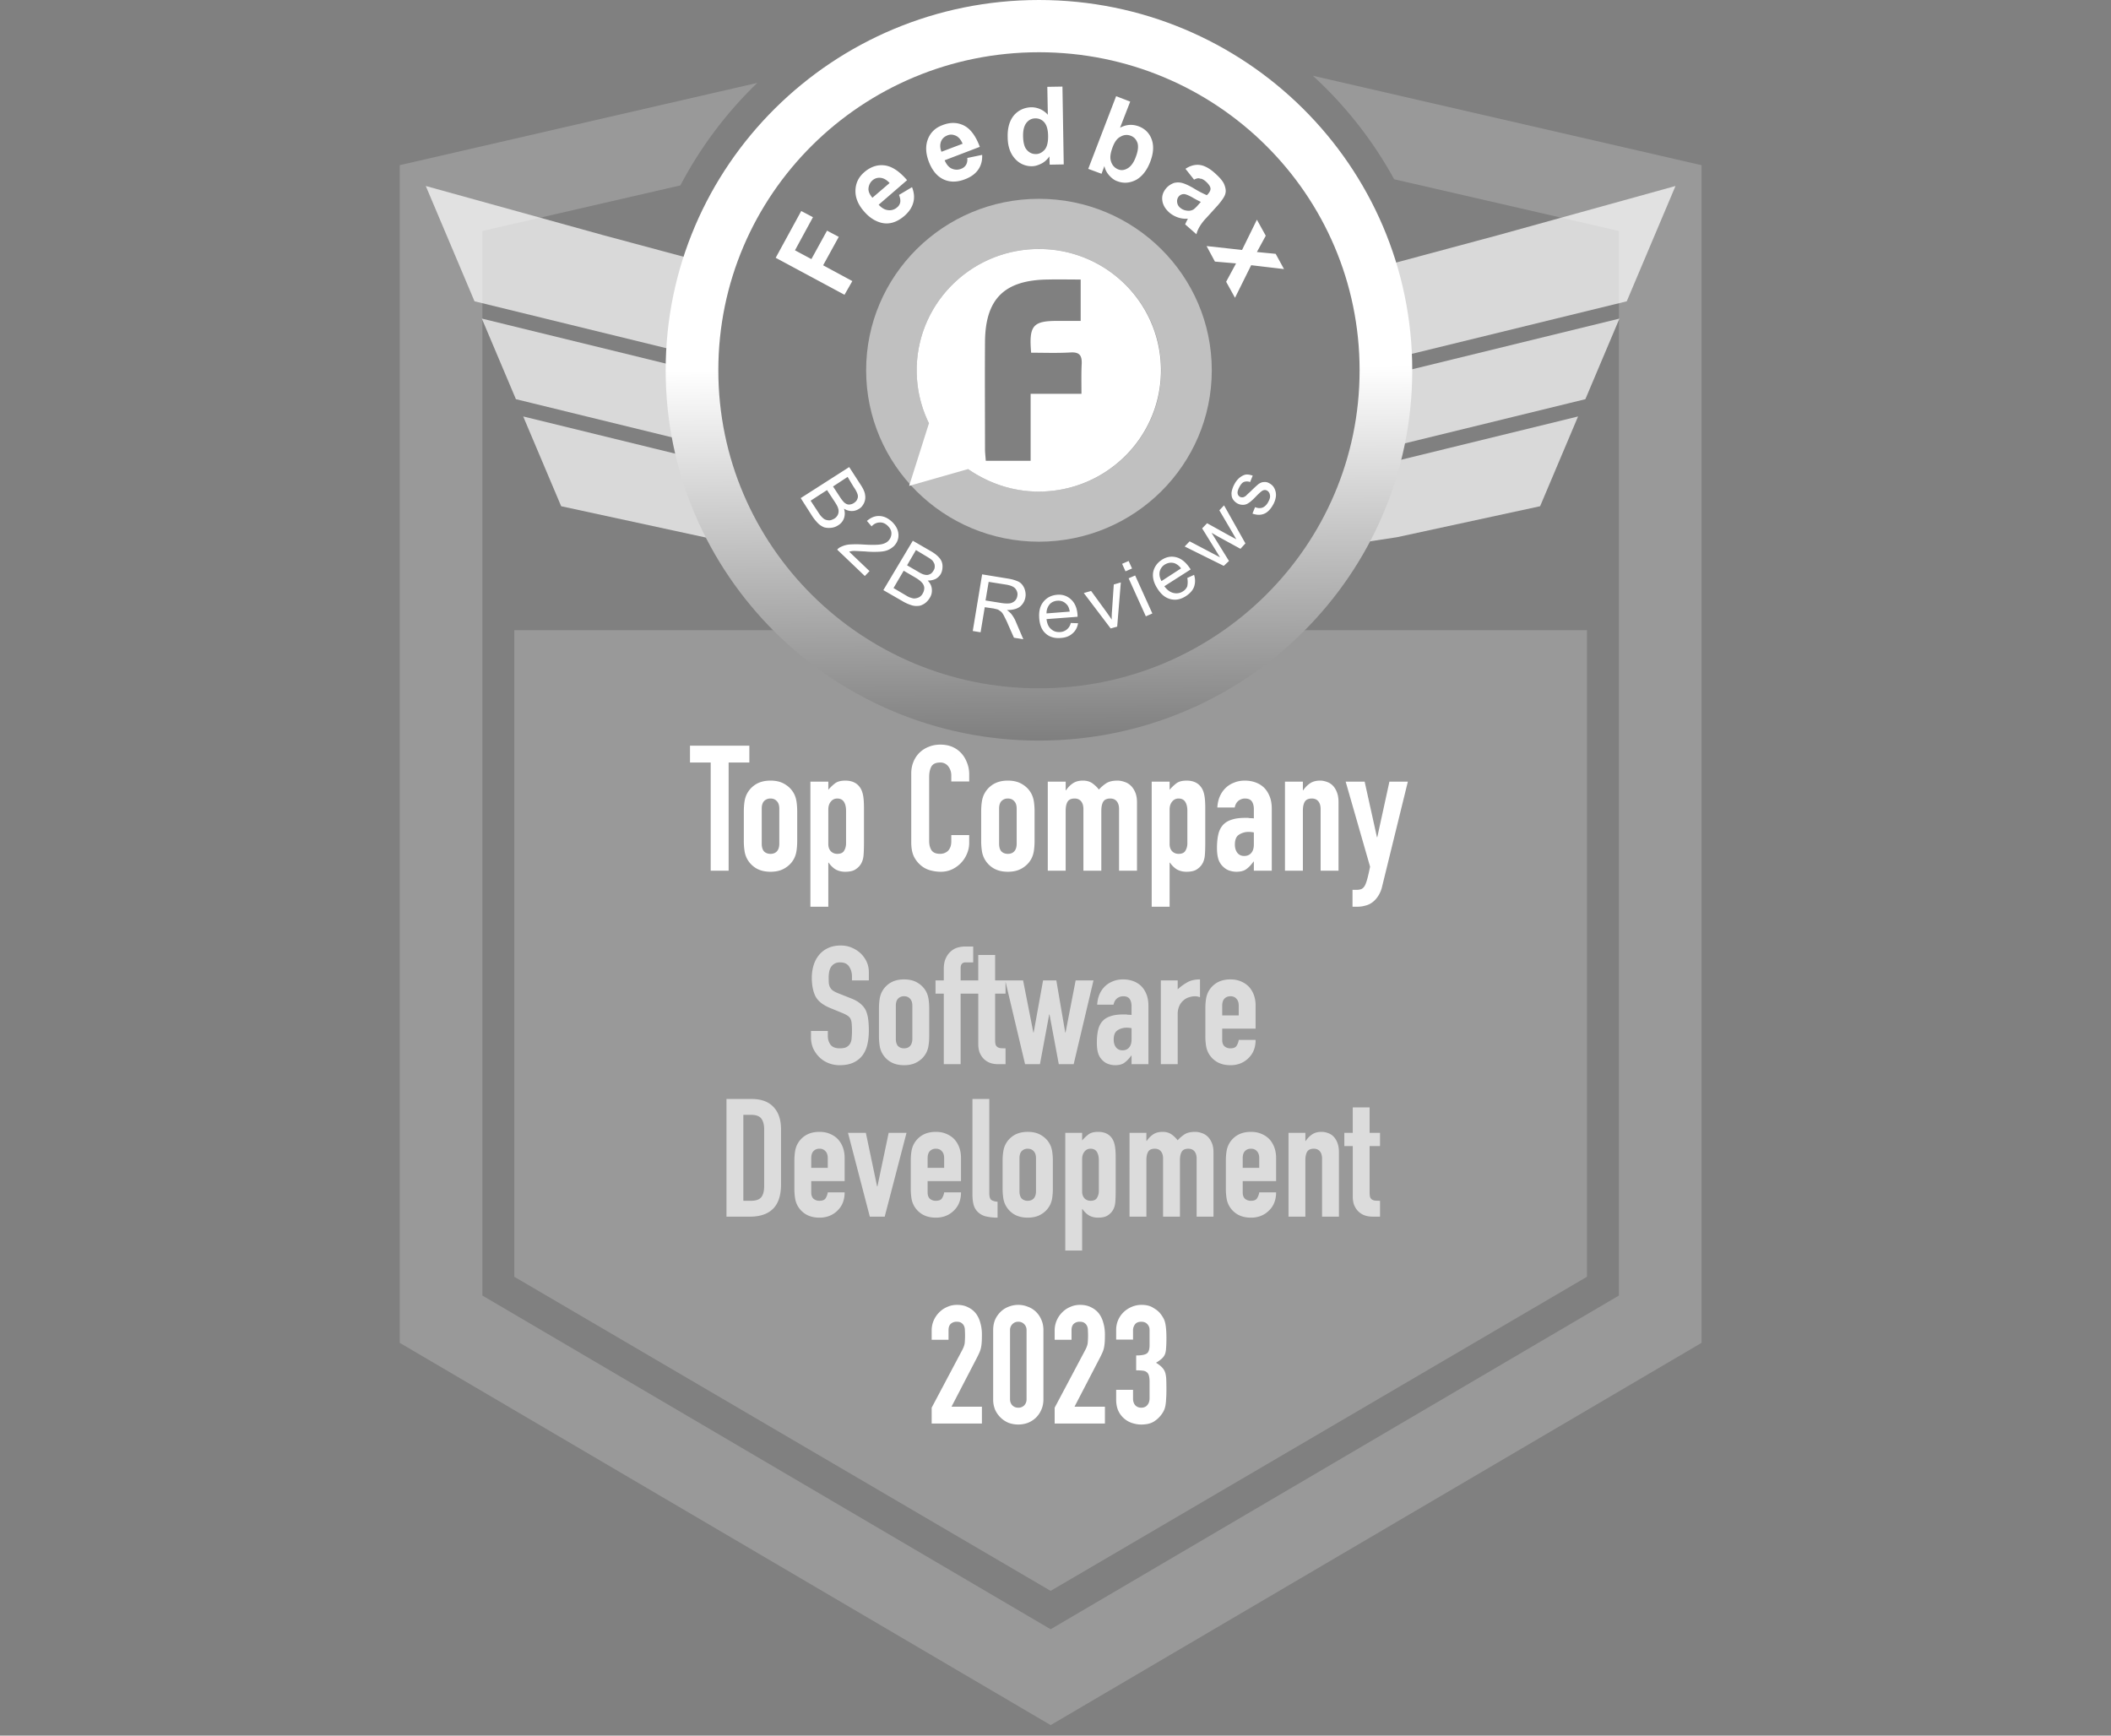
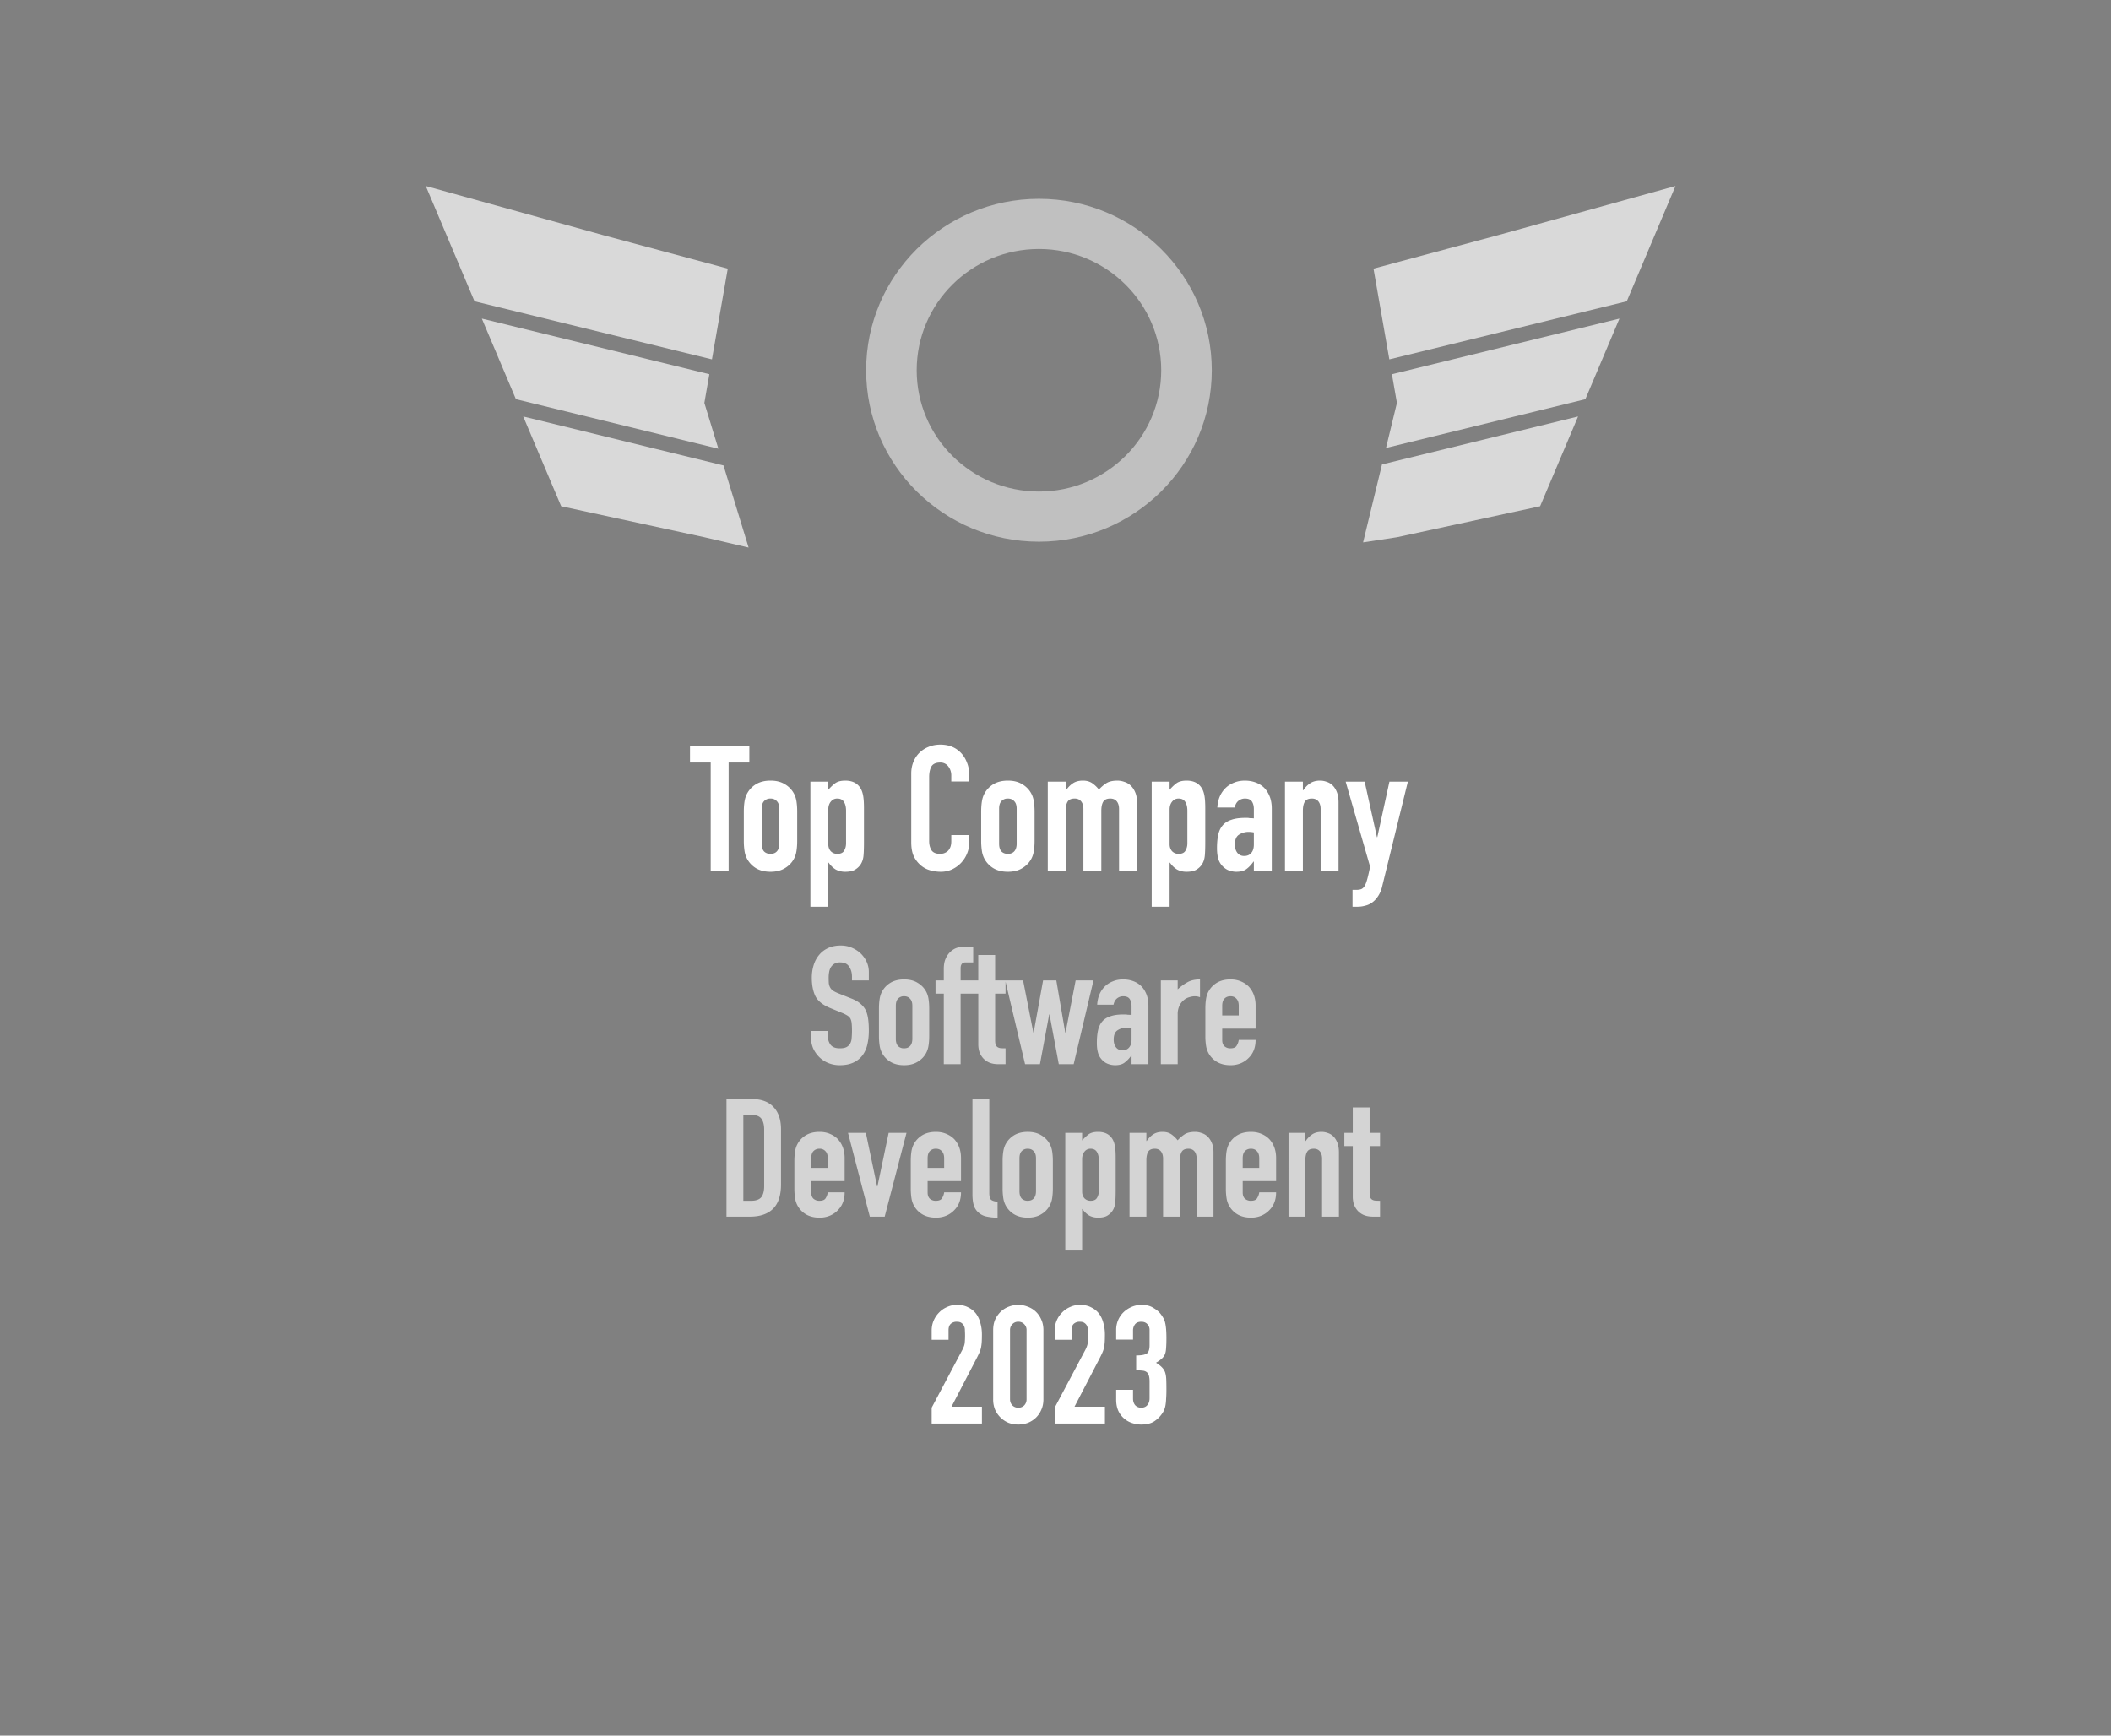
<svg xmlns="http://www.w3.org/2000/svg" width="180" height="148" fill="none" viewBox="0 0 180 148">
  <rect x="0" y="0" width="180" height="148" fill="#808080" stroke="none" />
-   <path fill="#fff" fill-rule="evenodd" d="m34.085 14.085 30.49-7.017a34.3 34.3 0 0 0-6.56 8.741l-16.883 3.886v90.779l48.453 28.455 48.454-28.455V19.695l-19.163-4.41a34.351 34.351 0 0 0-6.933-8.827l33.143 7.627v100.423l-55.5 32.594-55.501-32.594V14.086Z" clip-rule="evenodd" opacity=".2" />
  <path fill="#fff" fill-rule="evenodd" d="M36.305 15.86 51.4 20.043l10.656 2.863-1.35 7.737-20.246-4.952-4.156-9.833Zm4.78 11.306 19.4 4.745-.426 2.447 1.195 3.904-17.264-4.223-2.906-6.873Zm3.528 8.347 3.236 7.654 12.21 2.643 3.774.88-2.142-7-17.078-4.177Zm98.253-19.653-15.096 4.184-10.656 2.863 1.35 7.737 20.246-4.952 4.156-9.833Zm-4.779 11.306-19.402 4.745.427 2.447-.932 3.84 17.001-4.158 2.906-6.874Zm-3.529 8.347-3.236 7.654-12.21 2.643-2.886.44 1.613-6.647 16.719-4.09Z" clip-rule="evenodd" opacity=".7" />
-   <path fill="#fff" fill-rule="evenodd" d="M69.76 53.735a29.238 29.238 0 0 0 18.829 6.819 29.241 29.241 0 0 0 18.828-6.819h27.9v55.138l-45.732 26.784-45.732-26.784V53.734l25.908.001Z" clip-rule="evenodd" opacity=".2" />
  <path fill="#fff" d="M60.6 74.247v-9.225h-1.766v-1.437h5.061v1.437h-1.767v9.225h-1.527Zm2.824-5.046c0-.31.02-.594.06-.854.04-.26.114-.49.224-.689.18-.33.435-.594.764-.794.34-.2.749-.3 1.228-.3.48 0 .884.1 1.213.3.34.2.599.465.779.794.11.2.184.43.224.689.04.26.06.544.06.854v2.5c0 .31-.02.594-.06.854-.04.26-.114.49-.224.689-.18.33-.44.594-.779.793-.33.2-.734.3-1.213.3-.48 0-.889-.1-1.228-.3a2.08 2.08 0 0 1-.764-.793 2.07 2.07 0 0 1-.224-.69 5.604 5.604 0 0 1-.06-.853v-2.5Zm1.527 2.74c0 .29.065.51.195.659.14.14.324.21.554.21.23 0 .41-.07.54-.21.139-.15.209-.37.209-.66v-2.98c0-.289-.07-.503-.21-.643-.13-.15-.31-.225-.539-.225a.722.722 0 0 0-.554.225c-.13.14-.195.354-.195.644v2.98Zm4.15 5.376V66.655h1.528v.689c.19-.22.384-.405.584-.554.2-.15.489-.225.868-.225.63 0 1.073.24 1.333.719.09.17.155.38.195.629.04.25.06.584.06 1.003v2.89c0 .56-.016.963-.045 1.213-.06.5-.29.874-.69 1.123-.199.13-.489.195-.868.195-.3 0-.569-.065-.809-.195a1.955 1.955 0 0 1-.599-.584h-.03v3.759h-1.527Zm3.04-8.191c0-.31-.06-.56-.18-.75-.12-.189-.31-.284-.569-.284-.23 0-.414.09-.554.27-.14.17-.21.394-.21.674v2.95c0 .24.07.44.21.599.15.15.335.225.554.225.29 0 .484-.09.584-.27.11-.18.165-.39.165-.629v-2.785Zm10.5 2.081v.659c0 .33-.064.644-.194.944-.12.289-.29.549-.509.778-.22.23-.48.415-.779.554a2.28 2.28 0 0 1-.943.195c-.29 0-.584-.04-.884-.12-.3-.08-.569-.22-.808-.42a2.41 2.41 0 0 1-.6-.763c-.15-.32-.224-.724-.224-1.213v-5.87c0-.35.06-.674.18-.973.12-.3.29-.56.509-.78.22-.219.48-.388.779-.508.31-.13.648-.195 1.018-.195.719 0 1.303.235 1.752.704.22.23.39.504.51.823.129.31.194.65.194 1.019v.599h-1.528v-.51a1.24 1.24 0 0 0-.254-.778.825.825 0 0 0-.69-.33c-.379 0-.633.12-.763.36-.12.23-.18.524-.18.883v5.451c0 .31.065.57.195.779.14.21.385.314.734.314.1 0 .205-.014.314-.044.12-.04.23-.1.33-.18.09-.08.165-.19.225-.33s.09-.314.09-.524v-.524h1.527Zm1.022-2.006c0-.31.02-.594.06-.854.04-.26.115-.49.225-.689.18-.33.434-.594.764-.794.34-.2.748-.3 1.228-.3.479 0 .883.1 1.213.3.34.2.599.465.778.794.11.2.185.43.225.689.04.26.06.544.06.854v2.5c0 .31-.02.594-.06.854-.04.26-.115.49-.225.689-.18.33-.439.594-.778.793-.33.2-.734.3-1.213.3-.48 0-.889-.1-1.228-.3a2.08 2.08 0 0 1-.764-.793 2.07 2.07 0 0 1-.225-.69 5.604 5.604 0 0 1-.06-.853v-2.5Zm1.528 2.74c0 .29.065.51.195.659.14.14.324.21.554.21.23 0 .409-.07.539-.21.14-.15.21-.37.21-.66v-2.98c0-.289-.07-.503-.21-.643-.13-.15-.31-.225-.54-.225a.722.722 0 0 0-.553.225c-.13.14-.195.354-.195.644v2.98Zm4.15 2.306v-7.592h1.527v.733h.03c.16-.24.35-.434.57-.584.229-.16.518-.24.868-.24.33 0 .604.08.823.24.22.16.4.335.54.525.19-.21.399-.39.628-.54.23-.15.55-.224.959-.224.19 0 .384.035.584.105.2.06.38.164.539.314.16.15.29.345.39.584.1.23.15.514.15.854v5.825H95.42v-5.256c0-.28-.065-.5-.195-.66-.13-.159-.314-.239-.554-.239-.29 0-.49.09-.6.27-.109.18-.164.44-.164.779v5.106H92.38v-5.256c0-.28-.065-.5-.195-.66-.13-.159-.315-.239-.554-.239-.29 0-.49.09-.6.27-.109.18-.164.44-.164.779v5.106H89.34Zm8.862 3.07V66.655h1.527v.689c.19-.22.385-.405.584-.554.2-.15.49-.225.869-.225.629 0 1.073.24 1.333.719.09.17.154.38.194.629.04.25.06.584.06 1.003v2.89c0 .56-.015.963-.045 1.213-.06.5-.289.874-.688 1.123-.2.13-.49.195-.869.195-.3 0-.569-.065-.809-.195a1.963 1.963 0 0 1-.599-.584h-.03v3.759h-1.527Zm3.04-8.191c0-.31-.06-.56-.18-.75-.12-.189-.309-.284-.569-.284-.23 0-.414.09-.554.27-.14.17-.21.394-.21.674v2.95c0 .24.07.44.21.599.15.15.334.225.554.225.29 0 .484-.09.584-.27.11-.18.165-.39.165-.629v-2.785Zm5.67 5.121v-.779h-.029c-.2.28-.405.495-.614.644-.2.15-.485.225-.854.225-.18 0-.364-.03-.554-.09-.18-.05-.355-.15-.524-.3a1.53 1.53 0 0 1-.42-.598c-.099-.27-.149-.614-.149-1.034 0-.429.035-.803.105-1.123.069-.33.199-.604.389-.823.18-.21.424-.365.734-.465.309-.11.703-.164 1.183-.164h.164c.06 0 .115.005.165.015.05.01.11.014.18.014.07 0 .145.005.224.015v-.793c0-.26-.054-.474-.164-.644-.11-.17-.31-.255-.599-.255a.89.89 0 0 0-.554.195c-.16.13-.265.32-.315.57h-1.482c.04-.68.269-1.229.689-1.648.199-.2.439-.355.718-.464.28-.12.594-.18.944-.18.319 0 .619.05.898.15.28.1.524.25.734.449.2.2.359.45.479.749.12.3.18.649.18 1.048v5.286h-1.528Zm0-3.264a2.499 2.499 0 0 0-.419-.045 1.5 1.5 0 0 0-.853.24c-.23.149-.345.428-.345.838 0 .29.07.524.21.704.14.18.334.27.584.27.259 0 .459-.086.599-.255.15-.17.224-.41.224-.72v-1.032Zm2.653 3.264v-7.592h1.527v.733h.03c.16-.24.35-.434.569-.584.23-.16.519-.24.869-.24.189 0 .379.036.569.106.19.06.359.164.509.314.15.15.27.345.359.584.09.23.135.514.135.854v5.825h-1.527v-5.256c0-.28-.065-.5-.195-.66-.13-.159-.314-.239-.554-.239-.29 0-.489.09-.599.27-.11.18-.165.44-.165.779v5.106h-1.527Zm5.176-7.592h1.618l1.048 4.732h.03l1.033-4.732h1.572l-2.186 8.91a2.5 2.5 0 0 1-.344.838c-.14.22-.305.4-.495.54-.189.14-.394.234-.614.284a2.38 2.38 0 0 1-.658.09h-.42v-1.438h.345c.149 0 .279-.02.389-.06.11-.04.21-.13.3-.27.079-.139.154-.339.224-.598.07-.25.15-.6.24-1.048l-2.082-7.248Z" />
  <path fill="#fff" d="M74.084 83.6h-1.438v-.324c0-.329-.08-.61-.24-.845-.15-.245-.408-.367-.775-.367a.904.904 0 0 0-.479.113.943.943 0 0 0-.296.282 1.193 1.193 0 0 0-.155.423c-.028.15-.042.31-.042.479 0 .197.005.361.014.493.019.132.056.25.113.352a.81.81 0 0 0 .24.268c.112.075.263.15.45.226l1.1.437c.32.122.578.267.775.437.197.16.352.347.465.563.103.226.174.484.212.775.037.282.056.606.056.973 0 .423-.042.817-.127 1.184a2.48 2.48 0 0 1-.409.916 2.03 2.03 0 0 1-.775.62c-.32.15-.71.226-1.17.226-.347 0-.671-.061-.972-.184a2.31 2.31 0 0 1-.775-.507 2.606 2.606 0 0 1-.522-.747 2.416 2.416 0 0 1-.183-.944v-.536h1.438v.451c0 .263.075.503.225.719.16.207.423.31.79.31.244 0 .432-.033.563-.099a.794.794 0 0 0 .324-.31c.075-.131.118-.286.127-.465a6.26 6.26 0 0 0 .028-.62c0-.263-.01-.48-.028-.648a1.118 1.118 0 0 0-.113-.409.774.774 0 0 0-.267-.254 2.936 2.936 0 0 0-.423-.211l-1.03-.423c-.62-.254-1.037-.587-1.254-1-.206-.423-.31-.95-.31-1.58 0-.375.052-.732.155-1.07.104-.338.259-.63.466-.874.197-.244.446-.437.747-.578.31-.15.676-.226 1.099-.226.357 0 .681.066.972.198.301.131.56.305.776.521.432.451.648.968.648 1.55v.705Zm.863 2.396c0-.29.019-.559.057-.803.037-.244.108-.46.211-.648.17-.31.409-.56.719-.747.32-.188.704-.282 1.156-.282.45 0 .831.094 1.141.282.32.188.564.437.733.747.103.188.174.404.211.648.038.244.057.512.057.803v2.354c0 .291-.019.56-.057.803-.037.245-.108.46-.211.649-.17.31-.413.559-.733.747-.31.188-.69.282-1.141.282-.452 0-.837-.094-1.156-.282a1.957 1.957 0 0 1-.719-.747 1.947 1.947 0 0 1-.211-.649 5.298 5.298 0 0 1-.057-.803v-2.354Zm1.438 2.58c0 .272.06.479.183.62a.705.705 0 0 0 .522.197c.216 0 .385-.066.507-.197.131-.141.197-.348.197-.62V85.77c0-.273-.066-.475-.197-.606-.122-.141-.291-.212-.507-.212a.68.68 0 0 0-.522.212c-.122.131-.183.333-.183.606v2.805Zm4.089 2.17v-6.018h-.705V83.6h.705v-.972c0-.348.051-.64.155-.874.103-.244.244-.446.423-.606.169-.16.361-.272.577-.338.226-.066.456-.099.691-.099h.663v1.353h-.649c-.282 0-.423.165-.423.493V83.6h1.072v1.128H81.91v6.018h-1.437Zm2.94-7.146v-2.17h1.439v2.17h.887v1.128h-.887v3.96c0 .17.014.301.042.395a.427.427 0 0 0 .169.211.6.6 0 0 0 .268.085c.112.01.249.014.408.014v1.353h-.591c-.33 0-.607-.052-.832-.155a1.502 1.502 0 0 1-.522-.395 1.662 1.662 0 0 1-.296-.535 2.253 2.253 0 0 1-.084-.592v-4.341h-.719V83.6h.719Zm9.826 0-1.691 7.146H90.28l-.79-4.242h-.027l-.79 4.242h-1.268L85.714 83.6h1.522l.874 4.44h.028l.803-4.44h1.128l.76 4.44h.029l.86-4.44h1.522Zm3.245 7.146v-.733h-.028a2.56 2.56 0 0 1-.578.606c-.188.141-.455.212-.803.212a1.73 1.73 0 0 1-.521-.085 1.26 1.26 0 0 1-.494-.282 1.44 1.44 0 0 1-.394-.564c-.094-.253-.141-.577-.141-.972 0-.404.032-.756.098-1.057.066-.31.188-.569.367-.775.169-.198.4-.343.69-.437.292-.104.663-.155 1.114-.155h.155c.056 0 .108.004.155.014s.103.014.169.014c.066 0 .136.005.211.014v-.747c0-.244-.051-.446-.155-.606-.103-.16-.29-.24-.563-.24a.841.841 0 0 0-.522.184c-.15.122-.249.3-.296.535h-1.395c.037-.639.254-1.156.648-1.55.188-.188.414-.334.677-.437.263-.113.559-.17.888-.17.3 0 .582.048.845.142.263.094.494.235.69.423.189.188.34.422.452.704.113.282.169.611.169.987v4.975h-1.438Zm0-3.072a2.358 2.358 0 0 0-.394-.043c-.31 0-.578.076-.804.226-.216.14-.324.404-.324.79 0 .272.066.492.198.661.131.17.314.254.55.254.243 0 .431-.08.563-.24.14-.16.211-.385.211-.676v-.972Zm2.497 3.072V83.6h1.437v.762a4.33 4.33 0 0 1 .86-.62c.282-.151.63-.226 1.043-.226v1.522a1.168 1.168 0 0 0-.437-.085c-.15 0-.315.029-.493.085a1.192 1.192 0 0 0-.465.254 1.35 1.35 0 0 0-.367.479 1.698 1.698 0 0 0-.141.733v4.242h-1.437Zm8.08-3.03h-2.847v.972c0 .226.061.4.183.522a.738.738 0 0 0 .522.183c.272 0 .451-.08.535-.24a1.23 1.23 0 0 0 .17-.479h1.437c0 .63-.192 1.137-.578 1.522a2.02 2.02 0 0 1-.676.466 2.246 2.246 0 0 1-.888.169c-.451 0-.836-.094-1.156-.282a1.958 1.958 0 0 1-.719-.747 1.967 1.967 0 0 1-.211-.649 5.25 5.25 0 0 1-.056-.803v-2.354c0-.29.018-.559.056-.803.038-.244.108-.46.211-.648.169-.31.409-.56.719-.747.32-.188.705-.282 1.156-.282.329 0 .625.056.888.169a2 2 0 0 1 .69.465c.376.423.564.954.564 1.593v1.973Zm-2.847-1.128h1.41v-.817c0-.273-.066-.475-.198-.606-.122-.141-.291-.212-.507-.212-.216 0-.39.07-.522.212-.122.131-.183.333-.183.606v.817Zm-42.27 17.158V93.711h2.129c.826 0 1.451.226 1.874.677.432.45.648 1.09.648 1.916v4.694c0 .939-.23 1.635-.69 2.086-.451.441-1.104.662-1.96.662h-2Zm1.438-8.682v7.329h.662c.404 0 .691-.099.86-.296.17-.207.254-.526.254-.958v-4.835c0-.394-.08-.7-.24-.916-.16-.216-.45-.324-.874-.324h-.662Zm8.637 5.652h-2.847v.972c0 .226.06.4.183.522a.736.736 0 0 0 .521.183c.273 0 .451-.08.536-.24a1.22 1.22 0 0 0 .169-.479h1.438c0 .63-.193 1.137-.578 1.522a2.017 2.017 0 0 1-.677.466 2.246 2.246 0 0 1-.888.169c-.45 0-.836-.094-1.155-.282a1.96 1.96 0 0 1-.72-.747 1.95 1.95 0 0 1-.21-.649 5.293 5.293 0 0 1-.057-.803v-2.354c0-.29.019-.559.056-.803.038-.244.108-.46.212-.648.169-.31.409-.56.719-.747.319-.188.704-.282 1.155-.282.33 0 .625.056.888.169.273.113.503.268.69.465.377.423.565.954.565 1.593v1.973Zm-2.847-1.128h1.409v-.817c0-.273-.066-.475-.197-.606a.639.639 0 0 0-.508-.212.68.68 0 0 0-.521.212c-.122.131-.183.333-.183.606v.817Zm8.123-2.988-1.86 7.146h-1.269l-1.86-7.146h1.522l.959 4.567h.028l.958-4.567h1.522Zm4.647 4.116h-2.847v.972c0 .226.061.4.183.522a.736.736 0 0 0 .522.183c.272 0 .451-.08.535-.24a1.22 1.22 0 0 0 .17-.479h1.437c0 .63-.192 1.137-.578 1.522a2.017 2.017 0 0 1-.676.466 2.25 2.25 0 0 1-.888.169c-.451 0-.836-.094-1.156-.282a1.96 1.96 0 0 1-.719-.747 1.95 1.95 0 0 1-.211-.649 5.293 5.293 0 0 1-.056-.803v-2.354c0-.29.018-.559.056-.803.038-.244.108-.46.211-.648.17-.31.41-.56.72-.747.319-.188.704-.282 1.155-.282.329 0 .625.056.888.169.272.113.503.268.69.465.376.423.564.954.564 1.593v1.973Zm-2.847-1.128h1.41v-.817c0-.273-.066-.475-.198-.606-.122-.141-.29-.212-.507-.212a.68.68 0 0 0-.522.212c-.122.131-.183.333-.183.606v.817Zm3.821-5.877h1.438v8.02c0 .272.047.46.14.563.104.094.292.155.565.184v1.353a4.27 4.27 0 0 1-.888-.085 1.482 1.482 0 0 1-.677-.296 1.358 1.358 0 0 1-.437-.592c-.094-.263-.14-.606-.14-1.029v-8.118Zm2.573 5.285c0-.29.019-.559.057-.803.037-.244.108-.46.211-.648.17-.31.409-.56.719-.747.32-.188.704-.282 1.155-.282.452 0 .832.094 1.142.282.32.188.564.437.733.747.103.188.174.404.212.648.037.244.056.512.056.803v2.354c0 .291-.019.559-.056.803a1.95 1.95 0 0 1-.212.649 1.93 1.93 0 0 1-.733.747c-.31.188-.69.282-1.142.282-.45 0-.836-.094-1.155-.282a1.96 1.96 0 0 1-.719-.747 1.95 1.95 0 0 1-.211-.649 5.293 5.293 0 0 1-.057-.803v-2.354Zm1.438 2.58c0 .272.06.479.183.62a.707.707 0 0 0 .521.197c.217 0 .386-.066.508-.197.132-.141.197-.348.197-.62v-2.805c0-.273-.066-.475-.197-.606-.122-.141-.291-.212-.508-.212a.68.68 0 0 0-.52.212c-.123.131-.184.333-.184.606v2.805Zm3.906 5.059V96.6h1.437v.649a3.54 3.54 0 0 1 .55-.522c.188-.14.46-.211.817-.211.592 0 1.01.225 1.255.676.084.16.145.357.183.592.038.235.056.55.056.945v2.72c0 .526-.014.906-.042 1.141-.056.47-.273.823-.648 1.057-.188.123-.46.184-.818.184-.282 0-.535-.061-.76-.184a1.832 1.832 0 0 1-.565-.549h-.028v3.537h-1.437Zm2.86-7.71c0-.29-.056-.525-.169-.704-.112-.178-.29-.268-.535-.268a.628.628 0 0 0-.521.254c-.132.16-.198.371-.198.634v2.777c0 .225.066.413.198.564.14.141.314.211.521.211.273 0 .456-.085.55-.254a1.11 1.11 0 0 0 .155-.592v-2.621Zm2.618 4.821V96.6h1.437v.691h.028c.15-.225.33-.409.536-.55.216-.15.489-.225.817-.225.31 0 .569.075.776.225.206.15.375.315.507.494.178-.198.376-.367.592-.508.216-.14.517-.211.902-.211.178 0 .362.033.55.099.188.056.357.154.507.295.15.141.272.325.366.55.094.216.141.484.141.803v5.483h-1.437v-4.947c0-.263-.061-.47-.183-.62-.123-.15-.296-.226-.522-.226-.272 0-.46.085-.564.254-.103.17-.155.414-.155.733v4.806h-1.437v-4.947c0-.263-.061-.47-.184-.62-.122-.15-.296-.226-.521-.226-.273 0-.46.085-.564.254-.103.17-.155.414-.155.733v4.806h-1.437Zm12.498-3.03h-2.847v.972c0 .226.061.4.183.522a.739.739 0 0 0 .522.183c.272 0 .451-.08.535-.24.094-.159.151-.319.17-.479h1.437c0 .63-.192 1.137-.578 1.522a2.017 2.017 0 0 1-.676.466 2.246 2.246 0 0 1-.888.169c-.451 0-.836-.094-1.156-.282a1.96 1.96 0 0 1-.719-.747 1.966 1.966 0 0 1-.211-.649 5.244 5.244 0 0 1-.056-.803v-2.354c0-.29.018-.559.056-.803.038-.244.108-.46.211-.648.169-.31.409-.56.719-.747.32-.188.705-.282 1.156-.282.329 0 .625.056.888.169a2 2 0 0 1 .69.465c.376.423.564.954.564 1.593v1.973Zm-2.847-1.128h1.41v-.817c0-.273-.066-.475-.198-.606-.122-.141-.291-.212-.507-.212-.216 0-.39.07-.522.212-.122.131-.183.333-.183.606v.817Zm3.906 4.158V96.6h1.437v.691h.029c.15-.225.329-.409.535-.55.216-.15.489-.225.818-.225.178 0 .357.033.535.099.179.056.339.154.479.295.141.141.254.325.339.55.084.216.127.484.127.803v5.483h-1.438v-4.947c0-.263-.061-.47-.183-.62-.122-.15-.296-.226-.522-.226-.272 0-.46.085-.563.254-.104.17-.156.414-.156.733v4.806h-1.437Zm5.478-7.146v-2.17h1.437v2.17h.888v1.128h-.888v3.96c0 .169.015.301.043.395a.423.423 0 0 0 .169.211.593.593 0 0 0 .268.085c.112.009.249.014.408.014v1.353h-.592c-.328 0-.606-.052-.831-.155a1.502 1.502 0 0 1-.522-.395 1.67 1.67 0 0 1-.296-.535 2.266 2.266 0 0 1-.084-.592v-4.341h-.719V96.6h.719Z" opacity=".66" />
  <path fill="#fff" d="M79.441 121.389v-1.353l2.594-4.891c.131-.244.207-.456.225-.634a7.145 7.145 0 0 0 .014-1.071.88.88 0 0 0-.07-.367.62.62 0 0 0-.211-.254c-.094-.075-.23-.112-.41-.112a.736.736 0 0 0-.52.183c-.123.122-.184.301-.184.535v.818h-1.438v-.789c0-.301.057-.583.17-.846a2.19 2.19 0 0 1 .465-.691 2.03 2.03 0 0 1 .676-.465c.263-.122.545-.183.846-.183.376 0 .695.071.958.212.273.131.498.314.677.549.169.235.291.503.366.804.085.3.127.62.127.958 0 .244-.005.451-.014.62-.01.16-.028.315-.056.465a2.063 2.063 0 0 1-.141.451 8.898 8.898 0 0 1-.268.55l-2.114 4.073h2.593v1.438h-4.285Zm5.244-7.964c0-.338.057-.638.17-.902a2.19 2.19 0 0 1 .479-.676c.197-.188.423-.329.676-.423.263-.103.536-.155.818-.155.282 0 .55.052.803.155.263.094.493.235.69.423.198.188.353.413.466.676.122.264.183.564.183.902v5.892c0 .338-.061.639-.183.902a2.02 2.02 0 0 1-.465.676 2.1 2.1 0 0 1-.69.437 2.412 2.412 0 0 1-1.62 0 2.139 2.139 0 0 1-.678-.437 2.203 2.203 0 0 1-.48-.676 2.27 2.27 0 0 1-.169-.902v-5.892Zm1.438 5.892c0 .207.066.38.197.521a.687.687 0 0 0 .508.198.685.685 0 0 0 .507-.198.734.734 0 0 0 .197-.521v-5.892a.688.688 0 0 0-.197-.507.662.662 0 0 0-.507-.211.662.662 0 0 0-.508.211.688.688 0 0 0-.197.507v5.892Zm3.806 2.072v-1.353l2.594-4.891c.131-.244.207-.456.225-.634a7.11 7.11 0 0 0 .014-1.071.88.88 0 0 0-.07-.367.62.62 0 0 0-.211-.254c-.094-.075-.23-.112-.41-.112a.736.736 0 0 0-.52.183c-.123.122-.184.301-.184.535v.818h-1.438v-.789a2.168 2.168 0 0 1 .635-1.537 2.03 2.03 0 0 1 .676-.465c.263-.122.545-.183.846-.183.376 0 .695.071.958.212.273.131.498.314.677.549.169.235.291.503.366.804.085.3.127.62.127.958 0 .244-.005.451-.014.62-.01.16-.028.315-.056.465a2.063 2.063 0 0 1-.141.451 8.947 8.947 0 0 1-.268.55l-2.114 4.073h2.593v1.438H89.93Zm6.95-5.807c.432 0 .728-.052.888-.155.169-.103.254-.343.254-.719v-1.297a.688.688 0 0 0-.198-.507c-.122-.132-.291-.197-.507-.197-.254 0-.437.08-.55.239a.858.858 0 0 0-.155.465v.818h-1.438v-.832a2.086 2.086 0 0 1 .635-1.508c.197-.188.427-.338.69-.451a2.12 2.12 0 0 1 .846-.169c.395 0 .719.08.972.24.263.15.46.305.592.465.094.113.174.225.24.338a1.5 1.5 0 0 1 .183.409c.085.31.127.77.127 1.381 0 .348-.01.63-.028.846-.01.216-.042.394-.099.535a1.04 1.04 0 0 1-.282.381 2.935 2.935 0 0 1-.479.338c.226.141.395.273.508.395.122.122.21.263.267.422.057.17.09.372.099.607.01.225.014.516.014.873 0 .329-.01.602-.028.818a3.6 3.6 0 0 1-.056.535 1.659 1.659 0 0 1-.296.705 2.335 2.335 0 0 1-.691.663c-.273.169-.634.253-1.085.253-.226 0-.465-.037-.72-.113a1.96 1.96 0 0 1-1.211-1.028c-.132-.273-.198-.606-.198-1.001v-.818h1.438v.747c0 .226.061.414.183.564a.68.68 0 0 0 .522.212c.216 0 .385-.071.507-.212.132-.15.198-.347.198-.592v-1.437c0-.395-.076-.653-.226-.776a.631.631 0 0 0-.352-.14 4.4 4.4 0 0 0-.564-.029v-1.268Z" />
-   <path fill="url(#a)" d="M88.59 0C71.008 0 56.76 14.134 56.76 31.575c0 17.442 14.248 31.576 31.83 31.576s31.83-14.134 31.83-31.576C120.42 14.134 106.15 0 88.59 0Zm0 58.697c-15.093 0-27.34-12.128-27.34-27.122s12.225-27.12 27.34-27.12 27.34 12.126 27.34 27.12c0 14.994-12.248 27.122-27.34 27.122Z" />
  <path fill="#fff" d="M88.59 16.953c-8.136 0-14.737 6.549-14.737 14.62 0 8.07 6.601 14.618 14.737 14.618 8.135 0 14.736-6.549 14.736-14.619S96.725 16.953 88.59 16.953Zm0 24.96c-5.758 0-10.425-4.63-10.425-10.34 0-5.712 4.667-10.342 10.424-10.342s10.425 4.63 10.425 10.341c0 5.711-4.668 10.341-10.424 10.341Z" opacity=".5" />
-   <path fill="#fff" d="M88.59 21.234c-5.757 0-10.425 4.63-10.425 10.342 0 1.631.378 3.153 1.045 4.52l-1.69 5.336 5.024-1.433c1.712 1.19 3.779 1.918 6.024 1.918 5.757 0 10.424-4.63 10.424-10.341 0-5.711-4.645-10.342-10.402-10.342Zm3.623 12.348h-4.334v5.711h-3.824c-.022-.353-.066-.683-.066-.992 0-3.043-.023-6.086 0-9.129.022-3.682 1.645-5.292 5.357-5.336.91-.022 1.822 0 2.8 0v3.528h-2c-2.067 0-2.423.397-2.223 2.712 1.111 0 2.223.044 3.356-.022.756-.044.978.243.956.948-.044.816-.022 1.61-.022 2.58Zm-20.204-8.446-5.868-3.153 2.178-3.99 1 .528-1.534 2.823 1.4.75 1.334-2.426 1 .53-1.333 2.425 2.49 1.345-.667 1.168Zm4.646-8.516 1.111-.661c.178.463.222.881.111 1.3-.11.42-.355.794-.755 1.147-.645.551-1.29.75-1.956.595-.534-.132-1.023-.44-1.468-.948-.533-.595-.777-1.213-.755-1.83.022-.617.267-1.124.755-1.543.534-.463 1.134-.662 1.757-.574.622.089 1.244.508 1.889 1.257l-2.423 2.095c.267.287.533.44.822.463a.955.955 0 0 0 .756-.243.716.716 0 0 0 .267-.463c.022-.176-.022-.375-.111-.595Zm-.8-1.014c-.245-.265-.512-.42-.778-.441a.872.872 0 0 0-.69.22c-.2.177-.31.42-.333.684-.022.264.111.529.334.794l1.467-1.257Zm6.624-2.136 1.267-.264c.022.485-.09.904-.334 1.256-.244.353-.6.618-1.111.816-.778.309-1.467.265-2.045-.088-.467-.287-.8-.75-1.045-1.367-.289-.75-.311-1.39-.089-1.963.222-.573.645-.97 1.245-1.19.667-.265 1.29-.243 1.845.044.555.287 1 .904 1.334 1.808l-3.001 1.147c.155.352.355.595.6.705.244.11.533.133.8.022a.795.795 0 0 0 .422-.33c.09-.155.134-.331.112-.596Zm-.4-1.213c-.134-.33-.334-.573-.578-.683-.245-.11-.49-.133-.734-.022-.267.11-.444.286-.533.529-.09.242-.09.551.044.86l1.8-.684Zm8.624 1.763-1.2.022-.023-.706c-.2.287-.422.485-.69.618-.266.132-.533.22-.8.22a1.872 1.872 0 0 1-1.444-.64c-.4-.44-.623-1.058-.623-1.852-.022-.815.178-1.433.556-1.874.378-.419.867-.64 1.445-.661a1.86 1.86 0 0 1 1.423.64l-.045-2.382 1.29-.022.11 6.637Zm-3.468-2.47c0 .507.089.882.222 1.103.223.33.512.485.867.485.29 0 .534-.133.756-.375.2-.243.289-.617.289-1.125 0-.55-.111-.948-.311-1.19a.962.962 0 0 0-.778-.353c-.311 0-.556.132-.756.375-.2.264-.289.617-.289 1.08Zm5.556 2.85 2.378-6.197 1.2.463-.866 2.227c.533-.286 1.044-.309 1.556-.132.555.198.933.573 1.133 1.102.2.53.178 1.169-.11 1.919-.29.771-.712 1.279-1.223 1.565-.534.265-1.045.309-1.578.11-.267-.088-.49-.264-.69-.485-.2-.22-.355-.485-.422-.815l-.244.661-1.134-.419Zm2.09-1.875c-.178.463-.245.838-.178 1.124.088.397.31.662.644.794.267.11.534.066.8-.088.267-.154.512-.463.69-.948.2-.507.244-.926.155-1.213-.111-.309-.289-.507-.578-.617a.95.95 0 0 0-.844.066c-.29.132-.512.419-.69.882Zm6.935 2.796-.734-.926c.4-.265.801-.375 1.201-.33.378.043.822.264 1.289.683.422.375.711.705.822.992.111.287.156.551.089.772-.044.22-.267.55-.622.97l-1 1.102a3.996 3.996 0 0 0-.578.75 2.42 2.42 0 0 0-.267.64l-.956-.838c.022-.089.089-.199.156-.353.044-.066.066-.11.066-.133a2.12 2.12 0 0 1-.844-.11 2.26 2.26 0 0 1-.712-.397c-.377-.33-.577-.683-.622-1.08-.044-.397.089-.728.356-1.036.178-.199.4-.331.622-.42.245-.066.489-.066.734 0 .244.067.578.221.955.442a8.71 8.71 0 0 0 1.134.595l.089-.088c.156-.177.244-.353.222-.507-.022-.155-.155-.353-.4-.574-.178-.154-.333-.242-.489-.242-.133-.066-.311-.022-.511.088Zm.578 1.896a8.292 8.292 0 0 1-.711-.375c-.312-.176-.534-.264-.667-.286a.568.568 0 0 0-.489.176.616.616 0 0 0-.156.485.687.687 0 0 0 .245.485c.177.155.377.243.644.265a.8.8 0 0 0 .511-.11c.089-.066.245-.199.445-.441l.178-.199Zm.489 3.766 3.023.331 1.267-2.58.755 1.367-.755 1.39 1.6.154.711 1.3-2.8-.33-1.378 2.778-.756-1.367.845-1.565-1.801-.155-.711-1.323ZM68.274 42.474l4.135-2.646 1 1.544c.2.308.333.595.356.837.044.243 0 .486-.09.684-.11.22-.244.397-.444.507-.178.11-.378.177-.6.177-.222 0-.445-.067-.667-.199a1.28 1.28 0 0 1 0 .816 1.155 1.155 0 0 1-.489.595c-.2.133-.4.199-.622.22-.222.023-.422 0-.578-.043a1.655 1.655 0 0 1-.49-.309 3.998 3.998 0 0 1-.51-.617l-1-1.566Zm.845.22.667 1.015c.111.176.2.286.267.353.11.11.2.198.31.242a.928.928 0 0 0 .356.066c.134 0 .267-.066.4-.132a.78.78 0 0 0 .334-.375.722.722 0 0 0 .022-.485c-.044-.176-.155-.375-.333-.64l-.623-.947-1.4.904Zm1.912-1.212.578.882c.155.242.288.397.377.485.134.11.267.176.4.176a.79.79 0 0 0 .423-.132c.133-.088.244-.198.289-.33a.543.543 0 0 0 .022-.42c-.044-.154-.156-.374-.356-.661l-.489-.816-1.244.816Zm3.111 7.217-.4.419-2.356-2.25a.863.863 0 0 1 .333-.242 2.01 2.01 0 0 1 .734-.198 8.891 8.891 0 0 1 1.089 0c.689.044 1.2.044 1.511 0 .312-.044.556-.154.712-.33a.901.901 0 0 0 .244-.618c0-.243-.111-.441-.311-.64-.2-.198-.445-.309-.69-.286-.244 0-.488.11-.688.33l-.4-.463c.355-.308.711-.44 1.089-.419.378.022.711.177 1.067.508.333.33.511.683.533 1.058.023.375-.11.706-.378.992a1.903 1.903 0 0 1-.489.33c-.2.09-.422.133-.71.155a8.489 8.489 0 0 1-1.268-.022c-.467-.022-.778-.044-.933-.044-.156 0-.29.022-.423.066l1.734 1.654Zm1.179 1.621 2.512-4.21 1.6.925c.334.199.556.397.712.596.155.198.222.419.222.661 0 .243-.044.463-.156.662a1.15 1.15 0 0 1-.444.419 1.563 1.563 0 0 1-.667.132c.222.22.333.463.356.728.022.264-.023.507-.178.75a1.555 1.555 0 0 1-.445.485c-.178.11-.355.198-.555.198a1.34 1.34 0 0 1-.578-.066 3.471 3.471 0 0 1-.734-.331l-1.645-.948Zm.867-.175 1.045.617c.178.11.311.176.4.198.133.044.267.088.4.066a.958.958 0 0 0 .356-.11.781.781 0 0 0 .289-.308.938.938 0 0 0 .133-.486.728.728 0 0 0-.2-.44c-.111-.133-.311-.287-.578-.442l-.978-.573-.867 1.477Zm1.156-1.94.911.528c.245.155.445.243.556.265.178.044.311.044.445-.022.133-.044.244-.154.333-.309a.601.601 0 0 0 .111-.419c0-.154-.067-.264-.156-.397-.088-.132-.31-.264-.6-.44l-.844-.508-.756 1.301Zm5.601 5.601.8-4.83 2.157.353c.444.066.755.177.978.287.222.132.355.309.466.551.09.243.134.485.09.75a1.317 1.317 0 0 1-.468.816c-.266.198-.622.286-1.11.286.155.11.266.22.355.31.155.198.311.44.422.727l.622 1.455-.8-.132-.489-1.103c-.133-.33-.267-.573-.355-.75-.09-.176-.178-.308-.267-.374-.089-.066-.178-.133-.267-.177-.066-.022-.178-.044-.355-.088l-.756-.11-.356 2.139-.667-.11Zm1.09-2.602 1.378.22c.288.044.533.044.71.022a.86.86 0 0 0 .423-.22.742.742 0 0 0 .2-.42c.045-.22-.022-.418-.155-.595-.134-.176-.4-.286-.756-.352l-1.534-.243-.267 1.588Zm7.267 1.919.623.022c-.067.374-.222.661-.49.882-.244.22-.577.352-1 .374-.51.045-.955-.088-1.266-.374-.334-.287-.512-.728-.556-1.301-.044-.596.067-1.059.356-1.411.289-.353.666-.552 1.156-.596.466-.044.866.088 1.2.397.333.309.511.728.555 1.323v.154l-2.645.199c.045.397.178.683.4.86.223.198.467.264.778.242a.961.961 0 0 0 .556-.22.979.979 0 0 0 .334-.551Zm-2.067-.816 1.979-.155c-.045-.286-.134-.507-.29-.639-.2-.22-.466-.309-.777-.287-.267.022-.512.133-.667.331a1.17 1.17 0 0 0-.245.75Zm5.469 1.282-2.29-3.02.622-.177 1.334 1.83c.133.198.29.397.422.617 0-.198 0-.44.023-.705l.155-2.294.6-.176-.31 3.77-.556.155Zm1.266-4.871-.29-.64.556-.242.29.64-.556.242Zm1.733 3.837-1.467-3.242.556-.242 1.467 3.241-.556.243Zm3.535-3.271.578-.265c.111.353.111.684 0 1.014-.111.31-.356.574-.689.794-.445.287-.867.375-1.312.265-.444-.11-.8-.397-1.111-.882-.333-.507-.445-.97-.378-1.411.089-.441.334-.794.734-1.059.4-.264.822-.33 1.244-.22.423.11.801.419 1.134.904.022.022.044.066.089.132l-2.245 1.433c.222.309.489.508.778.574.289.066.556.022.8-.133a.906.906 0 0 0 .378-.44 1.9 1.9 0 0 0 0-.706Zm-2.2.264 1.666-1.08a1.219 1.219 0 0 0-.555-.441c-.29-.088-.556-.044-.823.11a.963.963 0 0 0-.444.618c-.045.264 0 .507.155.793Zm5.311-1.295-3.334-1.653.422-.441 1.889.992.712.375c-.023-.022-.156-.243-.4-.64l-1.134-1.83.422-.44 1.867 1.035.623.331-.356-.617-1.089-1.852.4-.42 1.823 3.242-.423.463-1.933-1.058-.534-.309 1.489 2.404-.444.418Zm2.445-4.457.222-.551c.222.088.422.11.622.044.178-.066.356-.22.489-.463.134-.242.2-.441.156-.617a.499.499 0 0 0-.244-.375.384.384 0 0 0-.378 0c-.089.044-.245.176-.489.419-.312.33-.556.551-.712.64a.803.803 0 0 1-.489.154.96.96 0 0 1-.489-.133 1.116 1.116 0 0 1-.333-.309.72.72 0 0 1-.133-.418c-.023-.11 0-.265.044-.42.044-.154.111-.33.2-.485a1.77 1.77 0 0 1 .467-.573c.178-.132.355-.22.511-.242.178-.022.356.022.578.088l-.222.551a.752.752 0 0 0-.489-.022c-.156.044-.289.198-.4.397-.134.242-.2.441-.178.573a.39.39 0 0 0 .2.309c.067.044.133.044.222.044s.156-.044.267-.11c.044-.044.178-.177.4-.375.311-.309.556-.53.689-.64.156-.11.311-.176.467-.176.178-.022.333.022.511.132.178.11.311.243.4.441.089.199.133.397.111.64a1.883 1.883 0 0 1-.244.727c-.223.397-.489.662-.778.772-.289.11-.6.11-.978-.022Z" />
  <defs>
    <linearGradient id="a" x1="88.578" x2="89.001" y1="31.361" y2="94.513" gradientUnits="userSpaceOnUse">
      <stop stop-color="#fff" />
      <stop offset="1" />
    </linearGradient>
  </defs>
</svg>